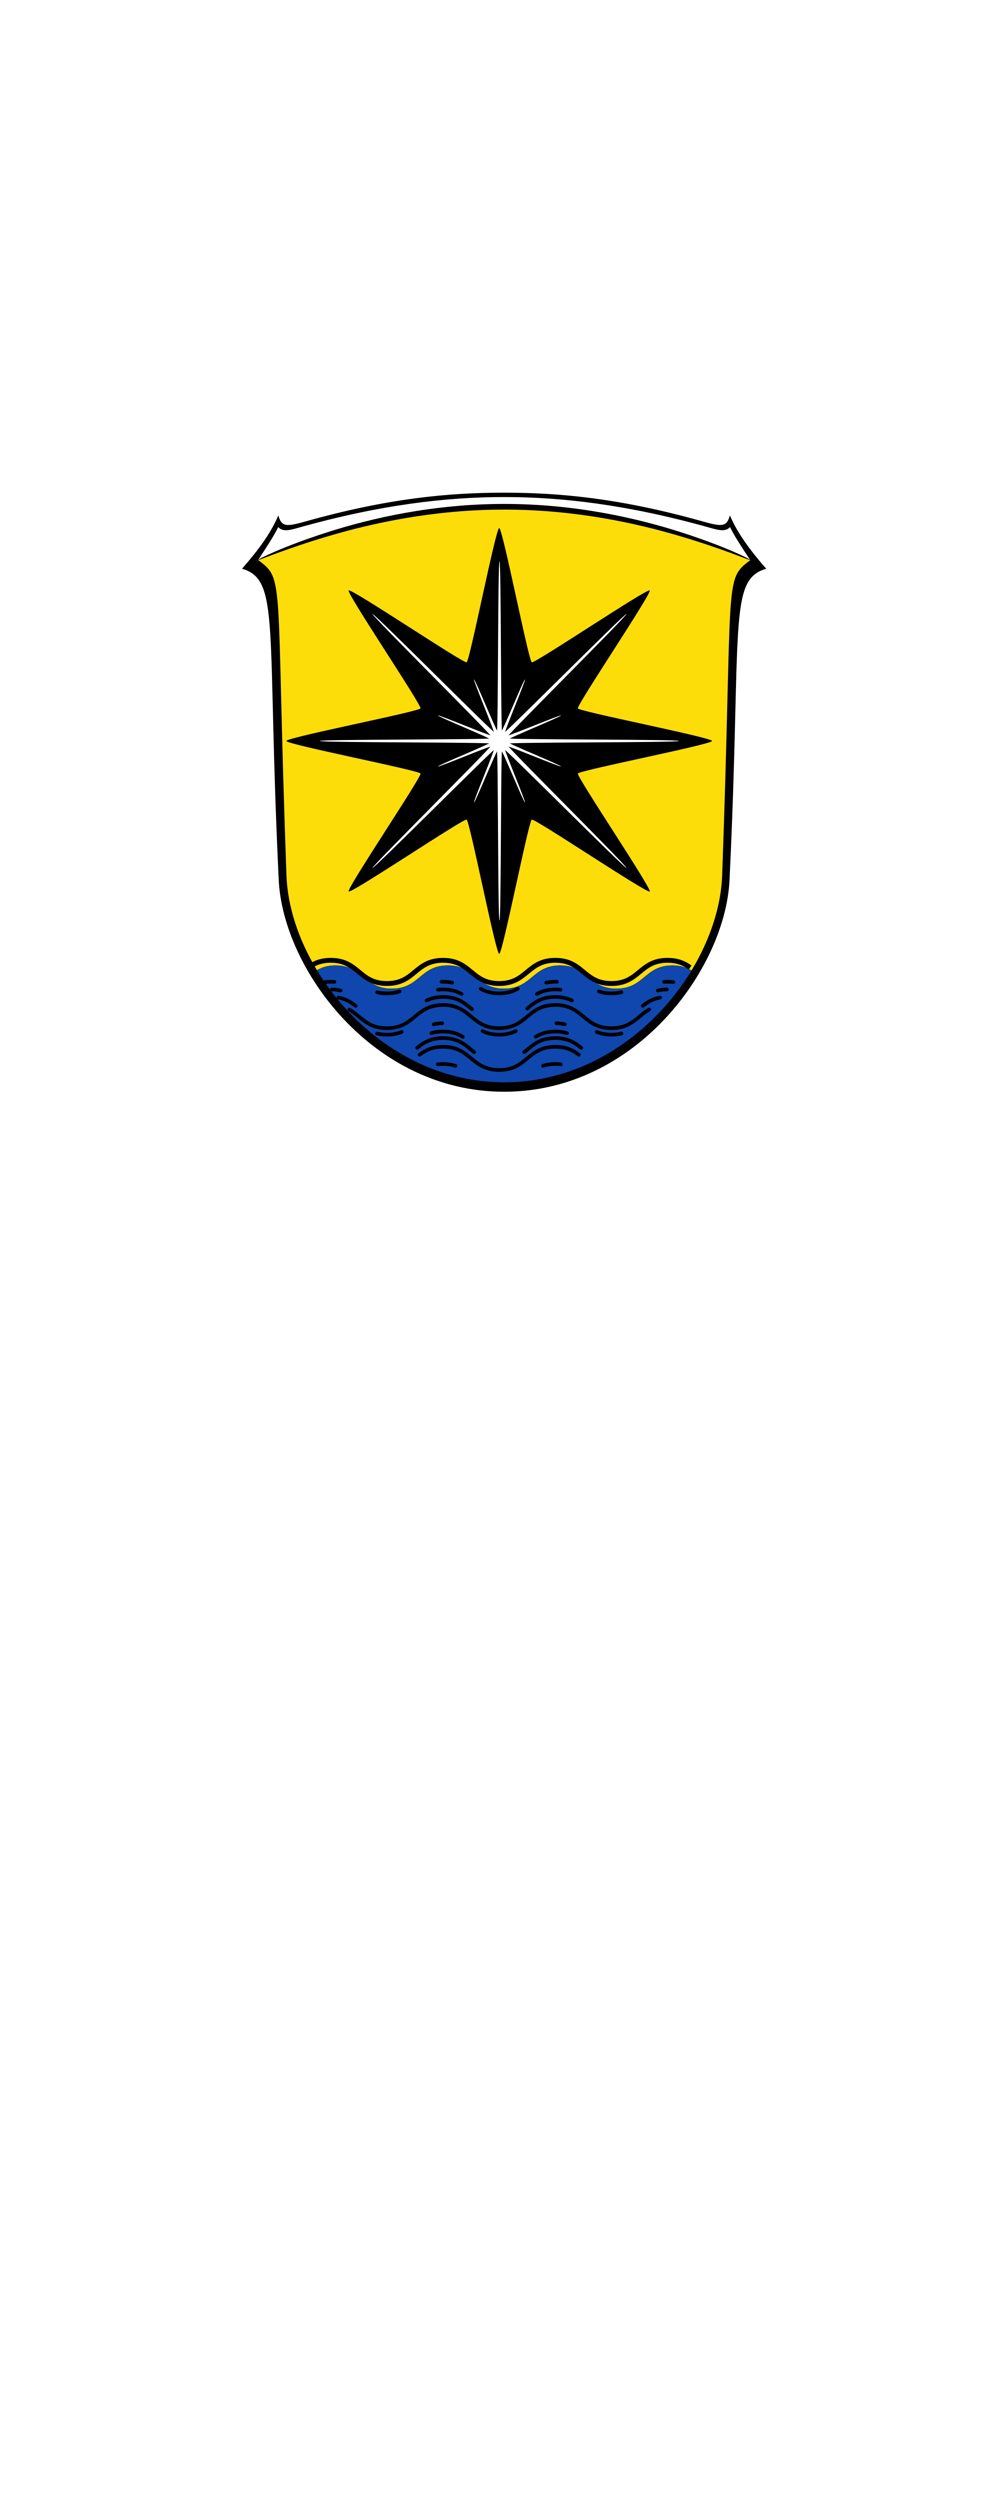
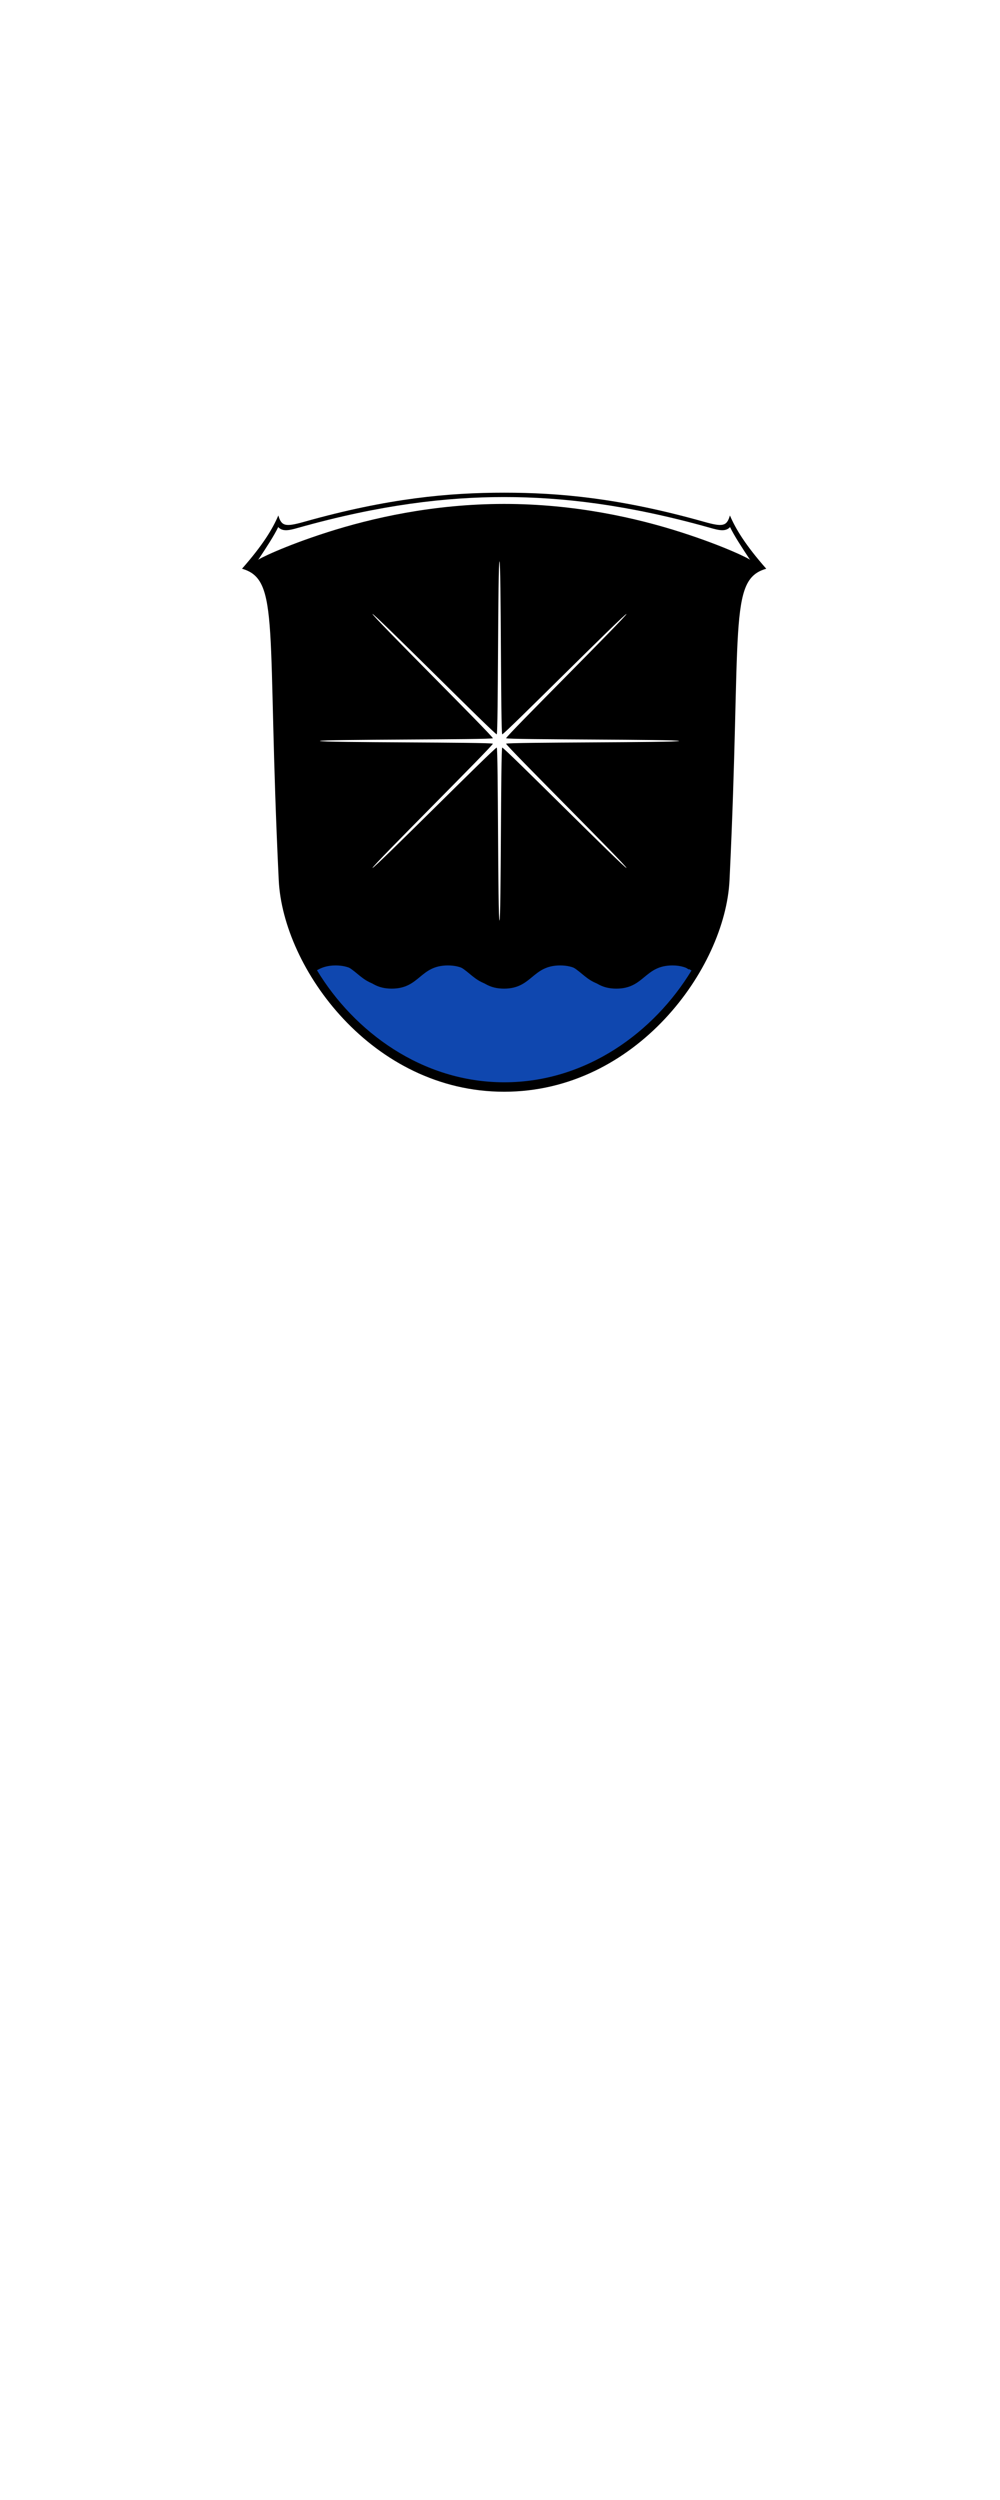
<svg xmlns="http://www.w3.org/2000/svg" xmlns:ns1="http://www.inkscape.org/namespaces/inkscape" xmlns:ns2="http://sodipodi.sourceforge.net/DTD/sodipodi-0.dtd" ns1:version="1.1.1 (3bf5ae0d25, 2021-09-20)" ns2:docname="Banner Edertal.svg" id="svg2130" version="1.1" viewBox="0 0 200 500" height="500" width="200">
  <defs id="defs2124">
    <ns1:path-effect effect="skeletal" id="path-effect2347" is_visible="true" lpeversion="1" pattern="m 25618.289,26828.923 c 0,-13.044 10.586,-23.63 23.63,-23.63 13.044,0 23.63,10.586 23.63,23.63 0,13.044 -10.586,23.63 -23.63,23.63 -13.044,0 -23.63,-10.586 -23.63,-23.63 z" copytype="single_stretched" prop_scale="0.08" scale_y_rel="false" spacing="0" normal_offset="0" tang_offset="0" prop_units="false" vertical_pattern="false" hide_knot="false" fuse_tolerance="0" />
    <ns1:path-effect effect="skeletal" id="path-effect2193" is_visible="true" lpeversion="1" pattern="m 25618.289,26828.923 c 0,-13.044 10.586,-23.63 23.63,-23.63 13.044,0 23.63,10.586 23.63,23.63 0,13.044 -10.586,23.63 -23.63,23.63 -13.044,0 -23.63,-10.586 -23.63,-23.63 z" copytype="single_stretched" prop_scale="0.08" scale_y_rel="false" spacing="0" normal_offset="0" tang_offset="0" prop_units="false" vertical_pattern="false" hide_knot="false" fuse_tolerance="0" />
    <ns1:path-effect effect="skeletal" id="path-effect16179" is_visible="true" lpeversion="1" pattern="m 25618.289,26828.923 c 0,-13.044 10.586,-23.63 23.63,-23.63 13.044,0 23.63,10.586 23.63,23.63 0,13.044 -10.586,23.63 -23.63,23.63 -13.044,0 -23.63,-10.586 -23.63,-23.63 z" copytype="single_stretched" prop_scale="0.08" scale_y_rel="false" spacing="0" normal_offset="0" tang_offset="0" prop_units="false" vertical_pattern="false" hide_knot="false" fuse_tolerance="0" />
  </defs>
  <ns2:namedview ns1:pagecheckerboard="false" fit-margin-bottom="0" fit-margin-right="0" fit-margin-left="0" fit-margin-top="0" lock-margins="true" units="px" ns1:snap-smooth-nodes="true" ns1:snap-object-midpoints="true" ns1:window-maximized="1" ns1:window-y="-11" ns1:window-x="-11" ns1:window-height="1506" ns1:window-width="2560" showgrid="false" ns1:document-rotation="0" ns1:current-layer="layer1" ns1:document-units="px" ns1:cy="250" ns1:cx="99.666667" ns1:zoom="1.5" ns1:pageshadow="2" ns1:pageopacity="0" borderopacity="1.0" bordercolor="#666666" pagecolor="#333333" id="base" showguides="false" ns1:guide-bbox="true" ns1:snap-intersection-paths="true" ns1:object-paths="true" ns1:snap-grids="false" ns1:snap-global="true" ns1:lockguides="false" guidecolor="#00ffff" guideopacity="0.498" ns1:snap-midpoints="true" />
  <g id="layer1" ns1:groupmode="layer" ns1:label="edertal" transform="translate(-658.139,-63.108)">
    <g id="g2394" ns1:label="banner" transform="translate(449.981,13.663)">
      <rect style="opacity:1;fill:#ffffff;fill-opacity:1;stroke:none;stroke-width:3;stroke-linecap:round;stroke-linejoin:miter;stroke-miterlimit:4;stroke-dasharray:none" id="rect47201" width="200" height="500" x="208.158" y="49.445" ns1:label="banner-w" />
      <g id="g46843" ns1:label="coa" transform="matrix(0.243,0,0,0.243,235.097,134.173)">
        <g id="g56298-3" ns1:label="coa-0" transform="matrix(1.235,0,0,1.235,25925.422,27174.886)" style="opacity:1;stroke-width:1.014">
          <path style="display:inline;opacity:1;fill:#000000;fill-opacity:1;stroke:none;stroke-width:0.507;stroke-linecap:round;stroke-linejoin:round;stroke-miterlimit:8;stroke-dasharray:none" d="m -20595.832,-21699.723 c 8.118,-169.132 -1.14,-200.204 24.474,-207.538 -14.019,-15.942 -20.423,-26.633 -24.212,-35.52 -2.064,7.232 -4.726,7.762 -17.161,4.257 -56.25,-15.854 -96.729,-19.423 -133.31,-19.423 -36.581,0 -77.06,3.569 -133.31,19.423 -12.435,3.505 -15.097,2.975 -17.161,-4.257 -3.789,8.887 -10.193,19.578 -24.212,35.52 25.614,7.334 16.356,38.406 24.474,207.538 2.82,58.752 62.243,141.012 150.209,141.012 87.966,0 147.389,-82.26 150.209,-141.012 z" id="path14867-3" ns2:nodetypes="sccsssccsss" ns1:label="coa-fo" />
-           <path id="path8464-2" style="display:inline;fill:#fcdd09;fill-opacity:1;stroke:none;stroke-width:0.626;stroke-linecap:round;stroke-linejoin:round;stroke-miterlimit:8;stroke-dasharray:none" ns1:label="coa-fi-o" d="m 300.238,64.367 c -83.387,0 -148.078,19.947 -202.525,43.801 22.247,16.689 14.345,12.449 23.283,259.488 0.921,25.463 9.861,52.79 25.061,77.947 3.937,-2.274 8.663,-3.898 15.352,-3.898 23.099,0 23.099,19.094 46.197,19.094 23.099,0 23.098,-19.094 46.197,-19.094 23.099,0 23.098,19.094 46.197,19.094 23.099,0 23.098,-19.094 46.197,-19.094 23.099,0 23.099,19.094 46.197,19.094 23.099,0 23.098,-19.094 46.197,-19.094 6.888,0 11.702,1.717 15.707,4.1 15.274,-25.212 24.256,-52.618 25.18,-78.148 8.938,-247.039 1.036,-242.8 23.283,-259.488 C 448.315,84.314 383.626,64.367 300.238,64.367 Z" transform="matrix(0.81,0,0,0.81,-20989.112,-22000.673)" />
          <path id="path18268" style="display:inline;opacity:1;fill:#0f47af;fill-opacity:1;stroke:none;stroke-width:0.626;stroke-linecap:round;stroke-linejoin:round;stroke-miterlimit:8;stroke-dasharray:none" ns1:label="coa-fi-a" d="m 161.408,441.705 c -6.702,0 -11.369,1.685 -15.311,3.967 30.539,50.498 86.424,92.193 154.141,92.193 67.621,0 123.445,-41.577 154.012,-91.979 -4.011,-2.392 -8.753,-4.182 -15.658,-4.182 -23.099,0 -23.099,19.094 -46.197,19.094 -23.099,0 -23.098,-19.094 -46.197,-19.094 -23.099,0 -23.098,19.094 -46.197,19.094 -23.099,0 -23.098,-19.094 -46.197,-19.094 -23.099,0 -23.099,19.094 -46.197,19.094 -23.099,0 -23.098,-19.094 -46.197,-19.094 z" transform="matrix(0.81,0,0,0.81,-20989.112,-22000.673)" ns2:nodetypes="scscsssssss" />
          <path style="display:inline;fill:#ffffff;fill-opacity:1;stroke:none;stroke-width:0.507;stroke-linecap:round;stroke-linejoin:round;stroke-miterlimit:8;stroke-dasharray:none" d="m -20746.041,-21948.561 c 67.51,0 119.883,16.149 163.963,35.461 -5.438,-8.192 -10.687,-16.213 -13.415,-21.941 -2.966,3.39 -7.853,2.043 -13.264,0.518 -54.843,-15.458 -98.874,-20.507 -137.284,-20.507 -38.41,0 -82.441,5.049 -137.284,20.507 -5.411,1.525 -10.298,2.872 -13.264,-0.518 -2.728,5.728 -7.977,13.749 -13.415,21.941 44.08,-19.312 96.453,-35.461 163.963,-35.461 z" id="path10057-7" ns2:nodetypes="sccsssccs" ns1:label="coa-t" />
          <path style="display:inline;fill:#000000;stroke:none;stroke-width:1.014;stroke-linecap:round;stroke-linejoin:round;stroke-miterlimit:8;stroke-dasharray:none" d="m -20910.004,-21913.1 c -0.207,-0.479 16.795,-9.061 46,-18.422 29.517,-9.461 70.484,-18.892 117.82,-18.93 0,0 0.147,0 0.147,0 47.381,-0 88.373,9.412 117.925,18.889 29.23,9.374 46.241,17.984 46.034,18.463 -0.207,0.479 -17.57,-7.241 -46.823,-15.907 -29.595,-8.766 -70.245,-17.682 -117.135,-17.664 0,0 -0.145,0 -0.145,0 -46.846,0.02 -87.474,8.953 -117.035,17.705 -29.229,8.653 -46.581,16.345 -46.788,15.866 z" id="path6412-7" ns1:path-effect="#path-effect16179" ns1:original-d="m -20910.004,-21913.1 c 109.121,-47.139 218.428,-47.424 327.926,0" ns2:nodetypes="cc" ns1:label="coa-tp" />
        </g>
        <g id="g15763" ns1:label="star" transform="translate(0,7.84)">
-           <path ns2:type="star" style="opacity:1;fill:#000000;stroke:none;stroke-width:2.5" id="path1620" ns1:flatsided="false" ns2:sides="8" ns2:cx="300" ns2:cy="253.33333" ns2:r1="175.21448" ns2:r2="70.085793" ns2:arg1="1.5707963" ns2:arg2="1.9634954" ns1:rounded="0.025" ns1:randomized="0" ns1:label="star-0" d="m 300,428.548 c -2.842,0 -24.195,-109.376 -26.821,-110.464 -2.626,-1.088 -95.065,61.154 -97.075,59.145 -2.009,-2.009 60.232,-94.449 59.145,-97.075 -1.088,-2.626 -110.464,-23.979 -110.464,-26.821 0,-2.842 109.376,-24.195 110.464,-26.821 1.088,-2.626 -61.154,-95.065 -59.145,-97.075 2.009,-2.009 94.449,60.232 97.075,59.145 2.626,-1.088 23.979,-110.464 26.821,-110.464 2.842,0 24.195,109.376 26.821,110.464 2.626,1.088 95.065,-61.154 97.075,-59.145 2.009,2.009 -60.232,94.449 -59.145,97.075 1.088,2.626 110.464,23.979 110.464,26.821 0,2.842 -109.376,24.195 -110.464,26.821 -1.088,2.626 61.154,95.065 59.145,97.075 -2.009,2.009 -94.449,-60.232 -97.075,-59.145 -2.626,1.088 -23.979,110.464 -26.821,110.464 z" />
          <path ns2:type="star" style="opacity:1;fill:#ffffff;stroke-width:0.115;stroke-linejoin:round" id="path1532" ns1:flatsided="false" ns2:sides="8" ns2:cx="220.7655" ns2:cy="67.606544" ns2:r1="147.79784" ns2:r2="5.9119134" ns2:arg1="1.5707963" ns2:arg2="1.9634954" ns1:rounded="0.01" ns1:randomized="0" transform="translate(79.472,185.727)" ns1:label="star-i1" d="m 220.766,215.404 c -1.424,0 -0.947,-141.791 -2.262,-142.336 -1.315,-0.545 -101.24,100.054 -102.246,99.047 -1.007,-1.007 99.592,-100.931 99.047,-102.246 -0.545,-1.315 -142.336,-0.839 -142.336,-2.262 0,-1.424 141.791,-0.947 142.336,-2.262 0.545,-1.315 -100.054,-101.24 -99.047,-102.246 1.007,-1.007 100.931,99.592 102.246,99.047 1.315,-0.545 0.839,-142.336 2.262,-142.336 1.424,0 0.947,141.791 2.262,142.336 1.315,0.545 101.24,-100.054 102.246,-99.047 1.007,1.007 -99.592,100.931 -99.047,102.246 0.545,1.315 142.336,0.839 142.336,2.262 0,1.424 -141.791,0.947 -142.336,2.262 -0.545,1.315 100.054,101.24 99.047,102.246 -1.007,1.007 -100.931,-99.592 -102.246,-99.047 -1.315,0.545 -0.839,142.336 -2.262,142.336 z" />
-           <path ns2:type="star" style="opacity:1;fill:#ffffff;stroke-width:0.115;stroke-linejoin:round" id="path1662" ns1:flatsided="false" ns2:sides="16" ns2:cx="220.7655" ns2:cy="146.6068" ns2:r1="54.747284" ns2:r2="8.2120924" ns2:arg1="1.5707963" ns2:arg2="1.7671458" ns1:rounded="0.02" ns1:randomized="0" transform="translate(79.472,106.727)" ns1:label="star-i2" d="m 220.766,201.354 c -0.934,0 -0.686,-46.511 -1.602,-46.693 -0.916,-0.182 -18.485,42.883 -19.349,42.526 -0.863,-0.358 17.165,-43.233 16.388,-43.752 -0.777,-0.519 -33.489,32.545 -34.15,31.884 -0.661,-0.661 32.403,-33.373 31.884,-34.15 -0.519,-0.777 -43.394,17.252 -43.752,16.388 -0.358,-0.863 42.708,-18.432 42.526,-19.349 -0.182,-0.916 -46.693,-0.668 -46.693,-1.602 0,-0.934 46.511,-0.686 46.693,-1.602 0.182,-0.916 -42.883,-18.485 -42.526,-19.349 0.358,-0.863 43.233,17.165 43.752,16.388 0.519,-0.777 -32.545,-33.489 -31.884,-34.15 0.661,-0.661 33.373,32.403 34.15,31.884 0.777,-0.519 -17.252,-43.394 -16.388,-43.752 0.863,-0.358 18.432,42.708 19.349,42.526 0.916,-0.182 0.668,-46.693 1.602,-46.693 0.934,0 0.686,46.511 1.602,46.693 0.916,0.182 18.485,-42.883 19.349,-42.526 0.863,0.358 -17.165,43.233 -16.388,43.752 0.777,0.519 33.489,-32.545 34.15,-31.884 0.661,0.661 -32.403,33.373 -31.884,34.15 0.519,0.777 43.394,-17.252 43.752,-16.388 0.358,0.863 -42.708,18.432 -42.526,19.349 0.182,0.916 46.693,0.668 46.693,1.602 0,0.934 -46.511,0.686 -46.693,1.602 -0.182,0.916 42.883,18.485 42.526,19.349 -0.358,0.863 -43.233,-17.165 -43.752,-16.388 -0.519,0.777 32.545,33.489 31.884,34.15 -0.661,0.661 -33.373,-32.403 -34.15,-31.884 -0.777,0.519 17.252,43.394 16.388,43.752 -0.863,0.358 -18.432,-42.708 -19.349,-42.526 -0.916,0.182 -0.668,46.693 -1.602,46.693 z" />
        </g>
        <g id="g46828" ns1:label="waves">
-           <path id="path37507" style="opacity:1;fill:none;fill-opacity:1;stroke:#000000;stroke-width:3;stroke-linecap:round;stroke-miterlimit:4;stroke-dasharray:none" d="m 432.431,472.351 c -6.185,1.096 -10.405,3.816 -14.25,6.847 m -58.304,-4.395 c -3.602,-1.78 -7.923,-2.965 -13.679,-2.965 -11.549,0 -17.324,4.773 -23.099,9.546 m -45.502,0.574 c -6.016,-4.957 -11.782,-10.12 -23.794,-10.12 -5.725,0 -10.032,1.173 -13.622,2.937 m -58.304,4.467 c -3.848,-3.039 -8.066,-5.773 -14.25,-6.882 m 270.362,-6.686 c -2.775,0.041 -5.21,0.362 -7.391,0.893 m -80.137,-0.662 c -1.33,-0.154 -2.746,-0.236 -4.262,-0.236 -6.563,0 -11.261,1.541 -15.154,3.748 m -62.03,0.032 c -3.904,-2.224 -8.616,-3.78 -15.211,-3.78 -1.494,0 -2.892,0.08 -4.206,0.229 m -80.137,0.682 c -2.121,-0.522 -4.484,-0.844 -7.167,-0.902 m 281.055,-6.046 c -1.471,-0.193 -3.05,-0.297 -4.755,-0.297 -1.014,0 -1.983,0.037 -2.912,0.107 m -88.137,-0.085 c -0.44,-0.015 -0.888,-0.022 -1.346,-0.022 -2.81,0 -5.278,0.283 -7.488,0.779 m -77.363,0.013 c -2.224,-0.504 -4.71,-0.792 -7.544,-0.792 -0.438,0 -0.867,0.007 -1.289,0.02 m -88.137,0.091 c -0.946,-0.073 -1.934,-0.111 -2.969,-0.111 -1.683,0 -3.243,0.101 -4.698,0.289 m 243.834,8.367 c -2.376,0.593 -5.055,0.935 -8.148,0.935 -4.089,0 -7.454,-0.598 -10.352,-1.583 m -66.753,-2.243 c -3.92,2.248 -8.651,3.826 -15.291,3.826 -6.608,0 -11.325,-1.562 -15.234,-3.793 m -66.753,2.191 c -2.91,0.996 -6.293,1.602 -10.409,1.602 -3.069,0 -5.73,-0.337 -8.091,-0.921 m 201.167,33.922 c -2.41,0.614 -5.132,0.97 -8.286,0.97 -4.94,0 -8.823,-0.873 -12.102,-2.246 m -66.586,-0.733 c -3.608,1.788 -7.937,2.979 -13.707,2.979 -5.74,0 -10.054,-1.179 -13.651,-2.951 m -66.586,0.681 c -3.291,1.387 -7.19,2.27 -12.159,2.27 -3.128,0 -5.833,-0.35 -8.229,-0.956 m 154.667,-7.562 c -2.086,-0.497 -4.405,-0.801 -7.029,-0.854 m -93.915,-0.002 c -2.623,0.045 -4.942,0.341 -7.029,0.829 m 109.75,7.299 c -2.73,-0.843 -5.872,-1.347 -9.622,-1.347 -7.136,0 -12.068,1.822 -16.157,4.341 m -60.024,0.035 c -4.1,-2.537 -9.044,-4.376 -16.214,-4.376 -3.724,0 -6.848,0.496 -9.566,1.329 m 123.25,12.122 c -5.23,-4.23 -10.942,-8.061 -21.289,-8.061 -13.188,0 -18.847,6.224 -25.574,11.564 m -41.248,0 c -6.727,-5.341 -12.385,-11.564 -25.574,-11.564 -10.347,0 -16.059,3.831 -21.289,8.061 m 118.12,13.545 c -1.38,-0.167 -2.854,-0.256 -4.436,-0.256 -3.988,0 -7.287,0.569 -10.135,1.51 m -72.068,0.019 c -2.861,-0.953 -6.178,-1.529 -10.192,-1.529 -1.561,0 -3.016,0.087 -4.379,0.25 M 365.525,519.411 c -4.745,-3.577 -10.254,-6.523 -19.328,-6.523 -23.099,0 -23.099,19.092 -46.198,19.092 -23.099,0 -23.099,-19.092 -46.198,-19.092 -9.073,0 -14.582,2.946 -19.328,6.523 m 188.991,-37.203 c -9.828,5.557 -14.519,15.36 -31.071,15.36 -23.099,0 -23.099,-19.092 -46.198,-19.092 -23.099,0 -23.099,19.092 -46.198,19.092 -23.099,0 -23.099,-19.092 -46.198,-19.092 -23.099,0 -23.099,19.092 -46.198,19.092 -16.487,0 -21.206,-9.727 -30.957,-15.295" ns1:label="waves-c" />
          <path style="opacity:1;fill:none;fill-opacity:1;stroke:#000000;stroke-width:4;stroke-miterlimit:4;stroke-dasharray:none" d="m 457.129,447.645 c -4.571,-3.308 -9.963,-5.939 -18.537,-5.939 -23.099,0 -23.099,19.092 -46.198,19.092 -23.099,0 -23.099,-19.092 -46.198,-19.092 -23.099,0 -23.099,19.092 -46.198,19.092 -23.099,0 -23.099,-19.092 -46.198,-19.092 -23.099,0 -23.099,19.092 -46.198,19.092 -23.099,0 -23.099,-19.092 -46.198,-19.092 -8.505,0 -13.879,2.588 -18.427,5.859" id="path17396" ns2:nodetypes="csssssssc" ns1:label="wave" />
        </g>
      </g>
    </g>
  </g>
</svg>